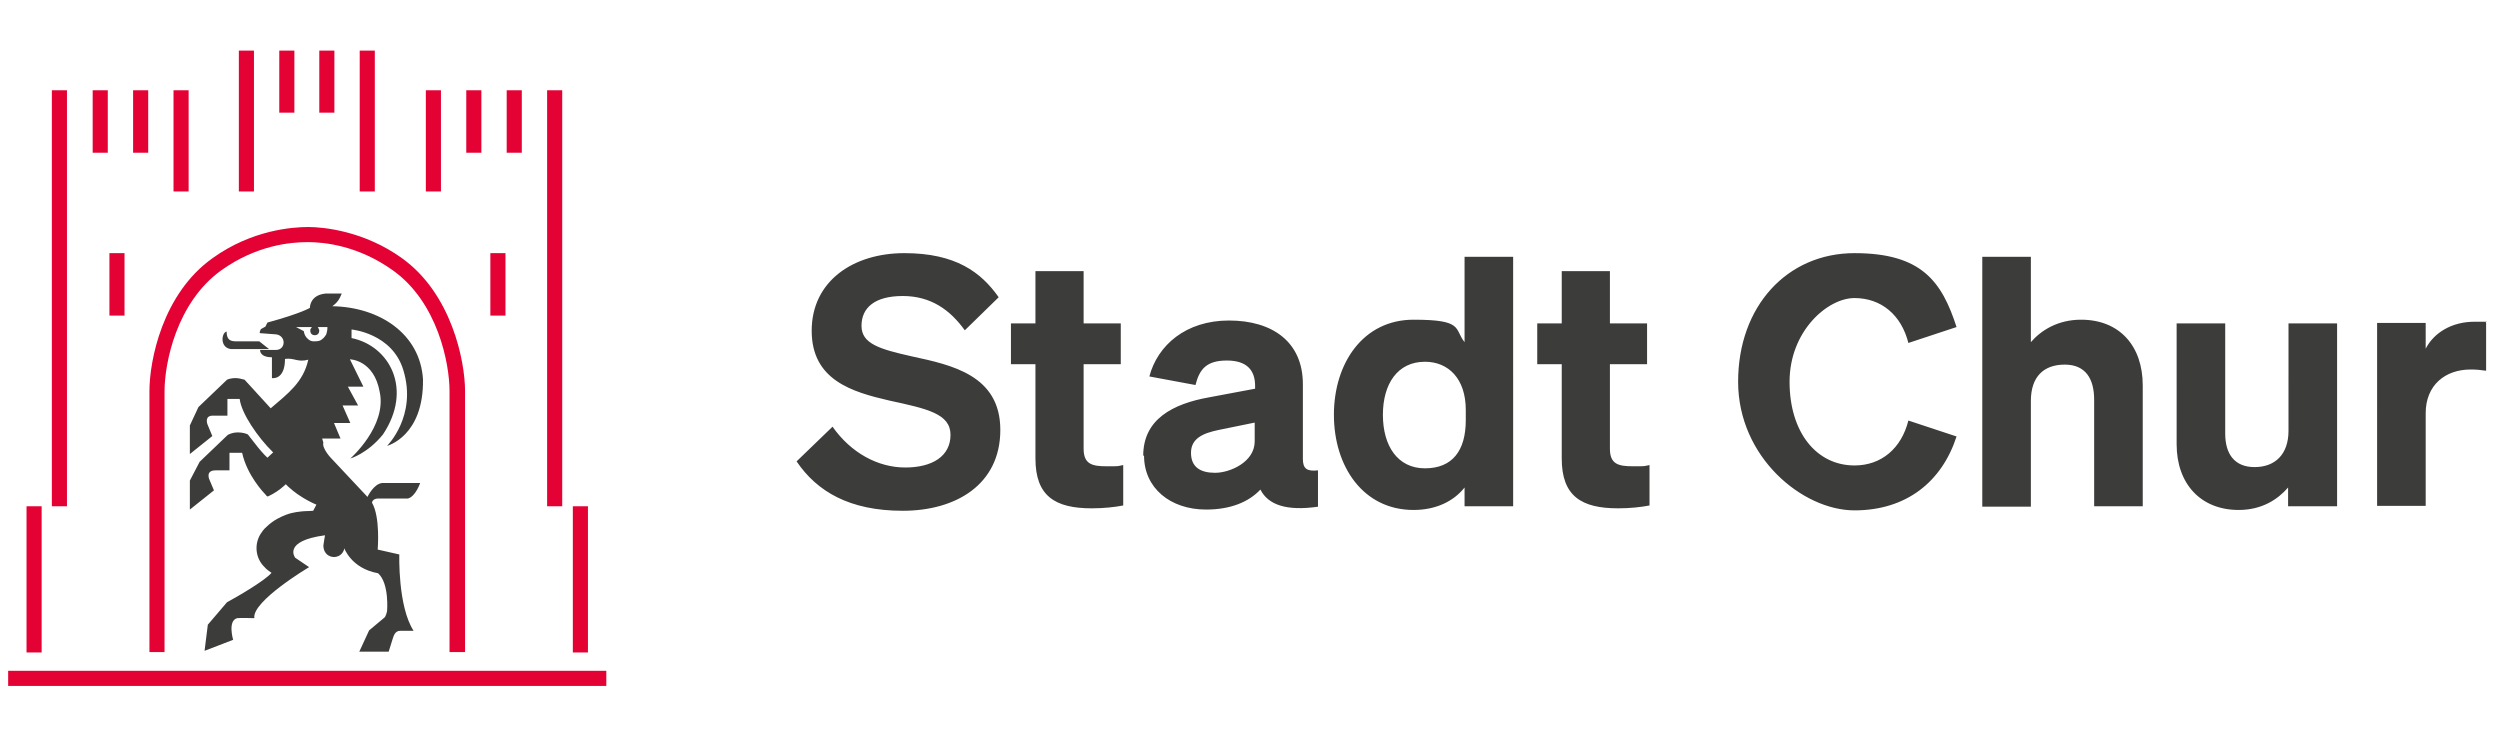
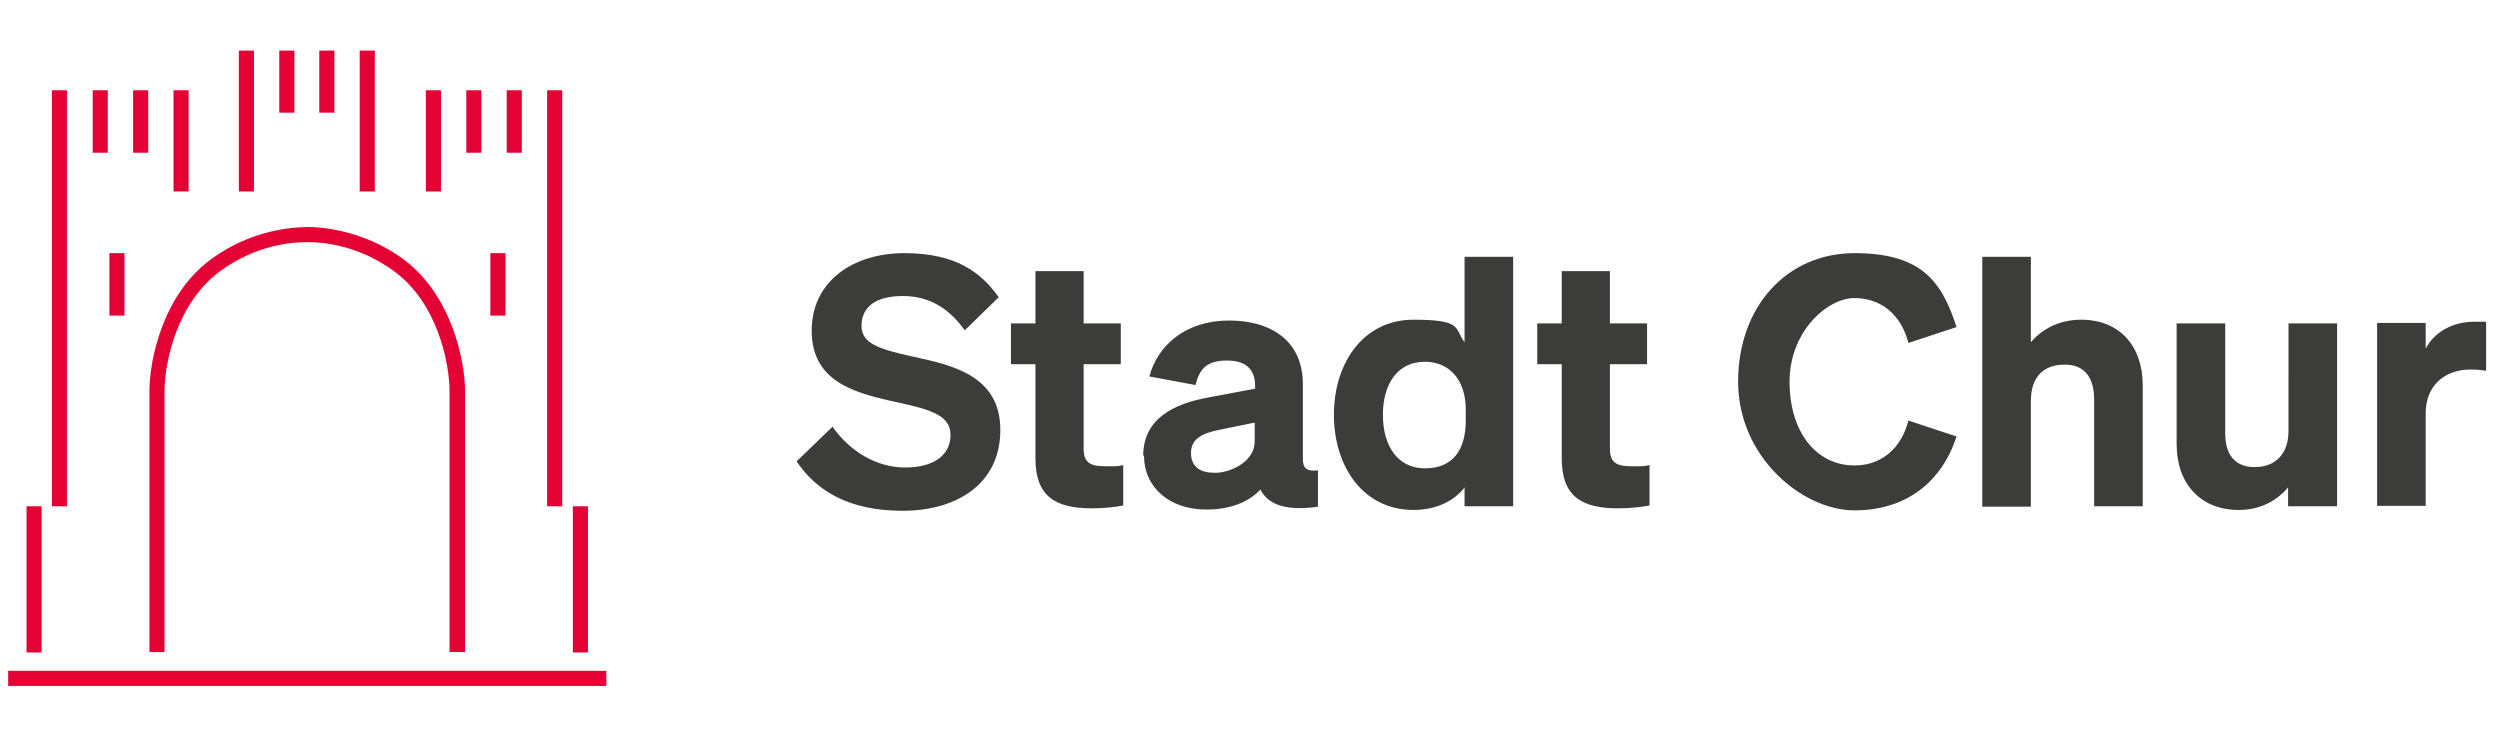
<svg xmlns="http://www.w3.org/2000/svg" data-name="Ebene 1" viewBox="0 0 612.3 178.6">
  <path d="M203.9 104.5c4.5 6.4 11.1 10 17.8 10s11.1-2.8 11.1-8-5.8-6.4-15-8.4c-9.1-2.1-19-5-19-17.1s10.1-19 22.7-19 18.8 4.7 23.1 10.8l-8.3 8.1c-3.6-5-8.3-8.4-15.2-8.4S211 75.4 211 79.8s4.4 5.7 12.4 7.5c9.7 2.1 21.6 4.6 21.6 18s-10.9 19.8-23.9 19.8-21-4.7-26-12.1l8.6-8.3Zm49.7-15.3h-6v-10h6V66.4h11.8v12.8h9.1v10h-9.1v20.7c0 3.8 2.1 4.3 5.6 4.3s2.5 0 4.1-.3v9.9c-2.1.4-4.7.7-7.7.7-9 0-13.8-3-13.8-12.2V89.1Zm26.4 22.4c0-8.9 7.2-12.7 16.2-14.3l11.2-2.1v-.7c0-3.8-2-6.2-6.9-6.2s-6.7 2-7.7 6l-11.3-2.1c2-7.6 8.9-13.7 19.5-13.7s18.1 5.2 18.1 15.6v18.3c0 2.4 1 3.1 3.7 2.8v8.9c-7.6 1.1-12.2-.4-14.1-4.2-2.9 3.1-7.4 4.9-13.3 4.9-8.8 0-15.2-5.3-15.2-13.2Zm27.3-8.1-8.8 1.8c-3.9.8-6.8 2.1-6.8 5.6s2.3 4.9 5.9 4.9 9.7-2.6 9.7-7.7v-4.6Zm19.4-1.9c0-12.7 7.2-23.3 19.5-23.3s9.9 2.2 12.5 5.5V62.9h11.9V124h-11.9v-4.6c-2.6 3.3-6.9 5.5-12.5 5.5-12.3 0-19.5-10.6-19.5-23.3Zm22.3-13c-6.7 0-10.3 5.4-10.3 13s3.6 13.1 10.3 13.1 10-4.3 10-11.8v-2.5c0-7.7-4.3-11.8-10-11.8Zm33.5.6h-6v-10h6V66.4h11.8v12.8h9.1v10h-9.1v20.7c0 3.8 2.1 4.3 5.6 4.3s2.5 0 4.1-.3v9.9c-2.1.4-4.7.7-7.7.7-9 0-13.8-3-13.8-12.2V89.1Zm71.7 24.8c6.6 0 11.5-4.2 13.2-11l11.8 3.9c-3.6 11.1-12.3 18.1-25 18.1s-28.5-13-28.5-31.5 12-31.5 28.5-31.5 21.4 7 25 18.1L467.4 84c-1.7-6.8-6.6-11-13.2-11s-15.9 8.1-15.9 20.5 6.6 20.5 15.9 20.5Zm31.3-51.1h11.9v20.9c2.5-2.9 6.6-5.5 12.3-5.5 9.4 0 15.1 6.4 15.1 16.1V124h-11.9V97.9c0-5-2-8.6-7.2-8.6s-8.3 3-8.3 8.9v25.9h-11.9V63Zm86.8 61.1h-11.9v-4.6c-2.5 2.9-6.4 5.5-12.1 5.5-9.3 0-15.2-6.4-15.2-16.1V79.2H545v27c0 4.9 2.2 8.2 7.2 8.2s8.3-3.1 8.3-8.9V79.2h11.9V124Zm36.6-33.2c-1.4-.2-2.4-.3-3.8-.3-6.2 0-11 3.8-11 10.7v22.7h-11.9V79.1h11.9v6.3c2-3.9 6.4-6.6 11.9-6.6s2 0 2.9.2v11.7Z" style="stroke-width:0;fill:#3c3c3b" />
  <path style="fill:#e40134;stroke-width:0" d="M12.7 22.1h3.7V124h-3.7zM6.5 124h3.7v35.8H6.5zm20.3-62h3.7v15.3h-3.7zm5.8-39.9h3.7v15.3h-3.7zm9.9 0h3.7v24.8h-3.7zm16-9.7h3.7v34.5h-3.7zM2 164.3h146.5v3.7H2zM68.4 12.4h3.7v15.2h-3.7zm9.8 0h3.7v15.2h-3.7zm9.9 0h3.7v34.5h-3.7zm-65.4 9.7h3.7v15.3h-3.7zm91.5 0h3.7v15.3h-3.7zm-9.9 0h3.7v24.8h-3.7zm19.8 0h3.7v15.3h-3.7zm-4 39.9h3.7v15.3h-3.7zm20.2 62h3.7v35.8h-3.7zM134 22.1h3.7V124H134z" />
-   <path d="M65.9 85.5h-9.3c-2.8-.3-2.4-4-1.1-4.3 0 2.3 1.2 2.4 2.5 2.4h5.5l2.4 1.9Zm13.3 22.9c-.4 1.3 1.7 3.6 1.7 3.6l9.1 9.7s1.5-3.2 3.6-3.4h9.3s-1.1 3.3-3 3.8h-7.4s-1.2 0-1.4 1c2.1 3.6 1.4 11.5 1.4 11.5l5.3 1.2s-.4 12.7 3.5 18.7H98c-1.3 0-1.6 1.3-1.9 2.2l-.9 2.9H88l2.4-5.2 3.7-3.1c.4-.2.7-1.6.7-1.6s.6-6.8-2.2-9.3c-6.7-1.2-8.3-6.3-8.3-6.1 0 .3-.1.5-.2.7-1.1 2.3-4.9 1.8-4.9-1.4.2-1.2.3-2.1.4-2.5-10.5 1.4-7.3 5.5-7.3 5.5l3.4 2.3s-14.1 8.4-13.4 12.5c0 0-3.7-.1-4.2 0-2.4.6-1 5.3-1 5.3l-7 2.7.8-6.4 4.7-5.5c2.6-1.4 9.3-5.3 10.9-7.2-.7-.5-1.3-.9-1.7-1.4-2.2-2.1-2.6-5.5-1-8.1.4-.6.8-1.2 1.4-1.7 1.8-1.8 3.8-2.6 4.8-3 1.8-.7 3.5-.8 4.5-.9.9 0 2.2-.1 2.2-.1l.8-1.5s-3.8-1.5-6.9-4.4l-.6-.6s-1.7 1.7-4 2.8c-.4.2-.5.4-1-.3-.4-.4-4.5-4.7-5.7-10.2h-3.1v4.3h-3.4c-2.6 0-1.5 2.3-1.5 2.3l1.1 2.6-5.9 4.7v-7.1l2.4-4.6 6.9-6.6c.4-.2 1.3-.6 2.4-.6 1.2 0 2.1.3 2.5.5.6.8 1.2 1.5 1.8 2.3 1 1.3 2.2 2.7 3 3.4l1.4-1.3c-3.8-3.7-7.8-9.6-8.2-13.1h-3v4.1h-3.6c-2.1 0-1.3 2.1-1.3 2.1l1.2 2.9-5.5 4.4v-7l2.1-4.5 7-6.7c.4-.2 1.2-.4 2.1-.4s1.7.3 2.2.4c2.1 2.3 4.3 4.7 6.4 7 4.2-3.6 8-6.4 9.2-11.9-2.7.7-3.3-.5-5.7-.2 0 5.3-3.2 4.7-3.2 4.7v-5.1c-3.1 0-2.9-1.8-2.9-1.8h4c2.3-.1 2.4-3.4 0-3.8l-4-.3c-.3-.1.2-1 .2-1L65 80l.5-1c8.4-2.3 10.4-3.6 10.4-3.6s-.1-3.1 3.8-3.5h4c-.6 1.5-1.1 2.2-2.3 3.1 11.5.2 21.5 6.7 22.2 17.9.2 14-8.8 16.3-8.8 16.3s7.4-7.3 4-18.5c-2.7-9.1-12.7-10-12.7-10v2.1c9.3 1.9 15.1 12.5 7.7 23.6-3.8 4.7-8 5.9-8 5.9s9-7.9 7.2-16.3c-1.4-7.9-7.3-8-7.3-8l3.3 6.7h-3.8l2.5 4.6h-3.8l1.9 4.3h-4l1.6 3.8h-4.5Zm-6.7-28.3 1.9 1c.1.8.5 1.5 1 1.9.4.4.9.6 1.4.6s1.1 0 1.6-.2c.6-.3 1.1-.8 1.5-1.5.3-.9.3-1.6.3-1.8h-2.4s.2.2.2.3c.1.2.2.4.2.6s-.1.6-.3.8c-.2.2-.5.3-.8.3s-.6-.1-.8-.3c-.2-.2-.3-.5-.3-.8s0-.4.2-.6c0 0 .1-.2.2-.3h-3.9Z" style="fill-rule:evenodd;stroke-width:0;fill:#3c3c3b" />
  <path d="M113.8 159.7h-3.7V95.8c0-6.8-2.9-21.8-13.9-29.6-8.4-6-16.6-6.9-20.8-6.9s-12.5.7-21.2 6.9c-11 7.9-13.9 22.8-13.9 29.6v63.9h-3.7V95.8c0-7.5 3.2-23.9 15.5-32.6 9.6-6.9 19.6-7.6 23.4-7.6s13.7 1 22.9 7.6c12.2 8.7 15.5 25.2 15.5 32.6v63.9Z" style="fill:#e40134;stroke-width:0" />
</svg>